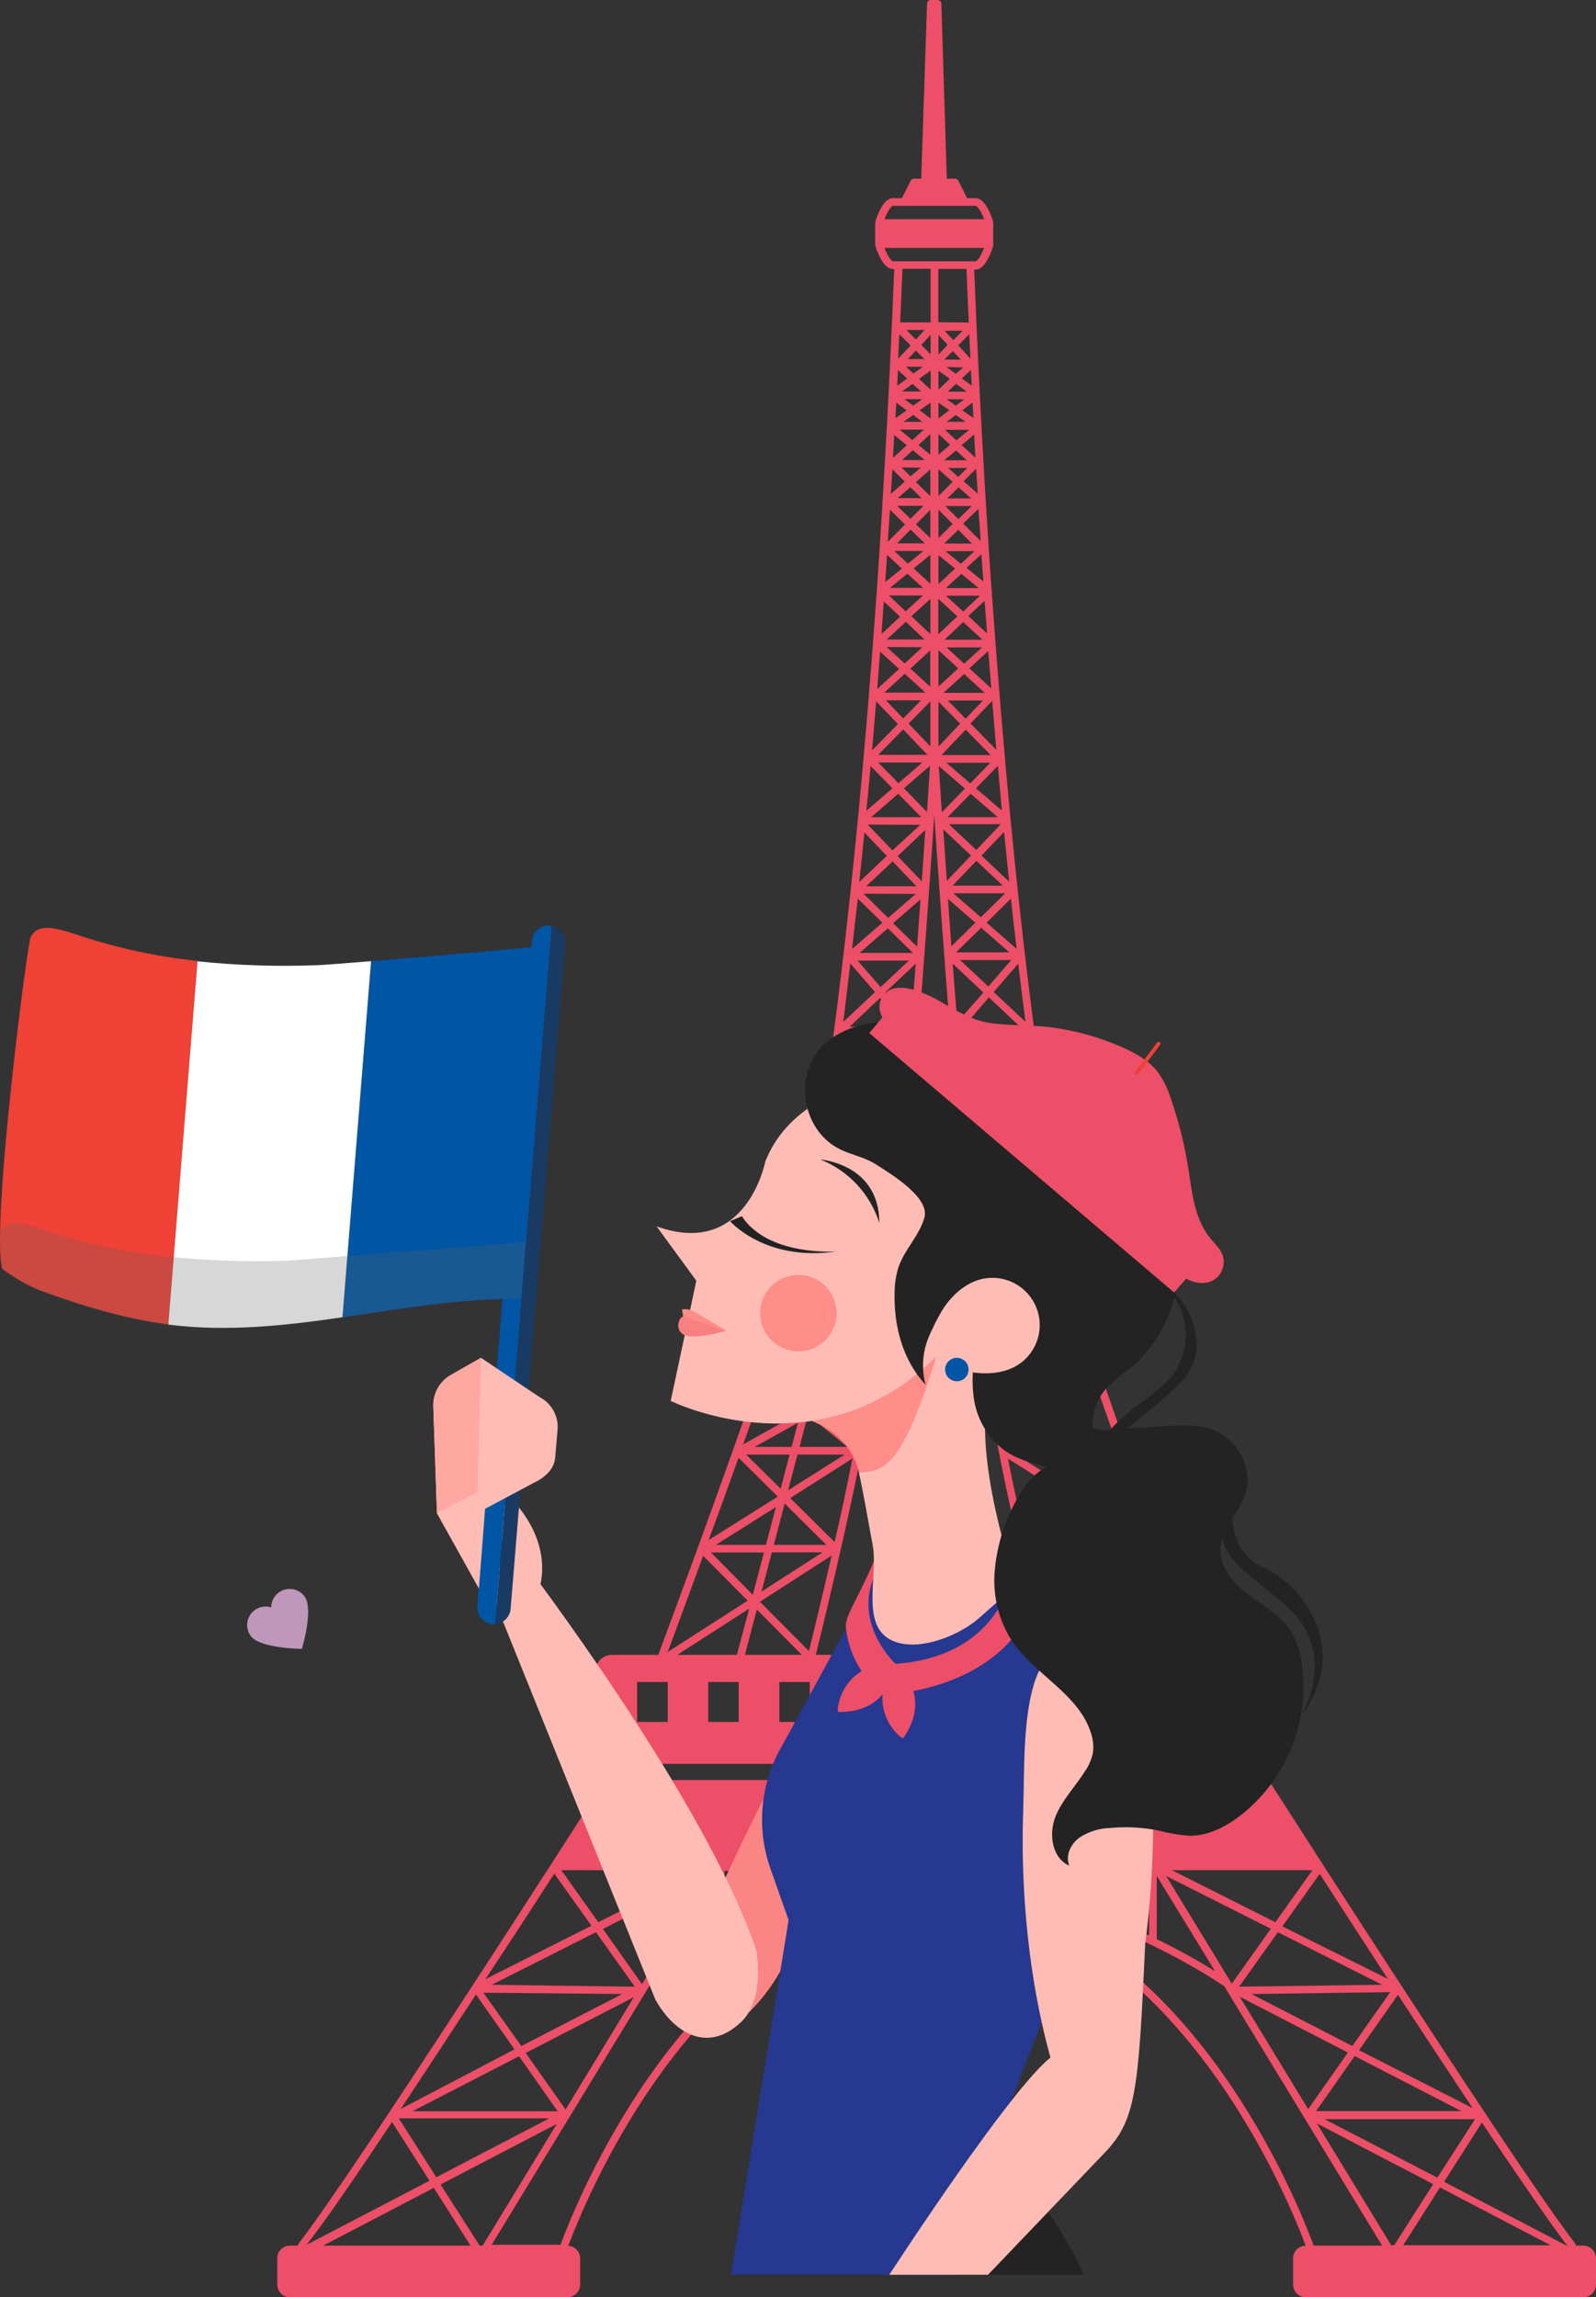
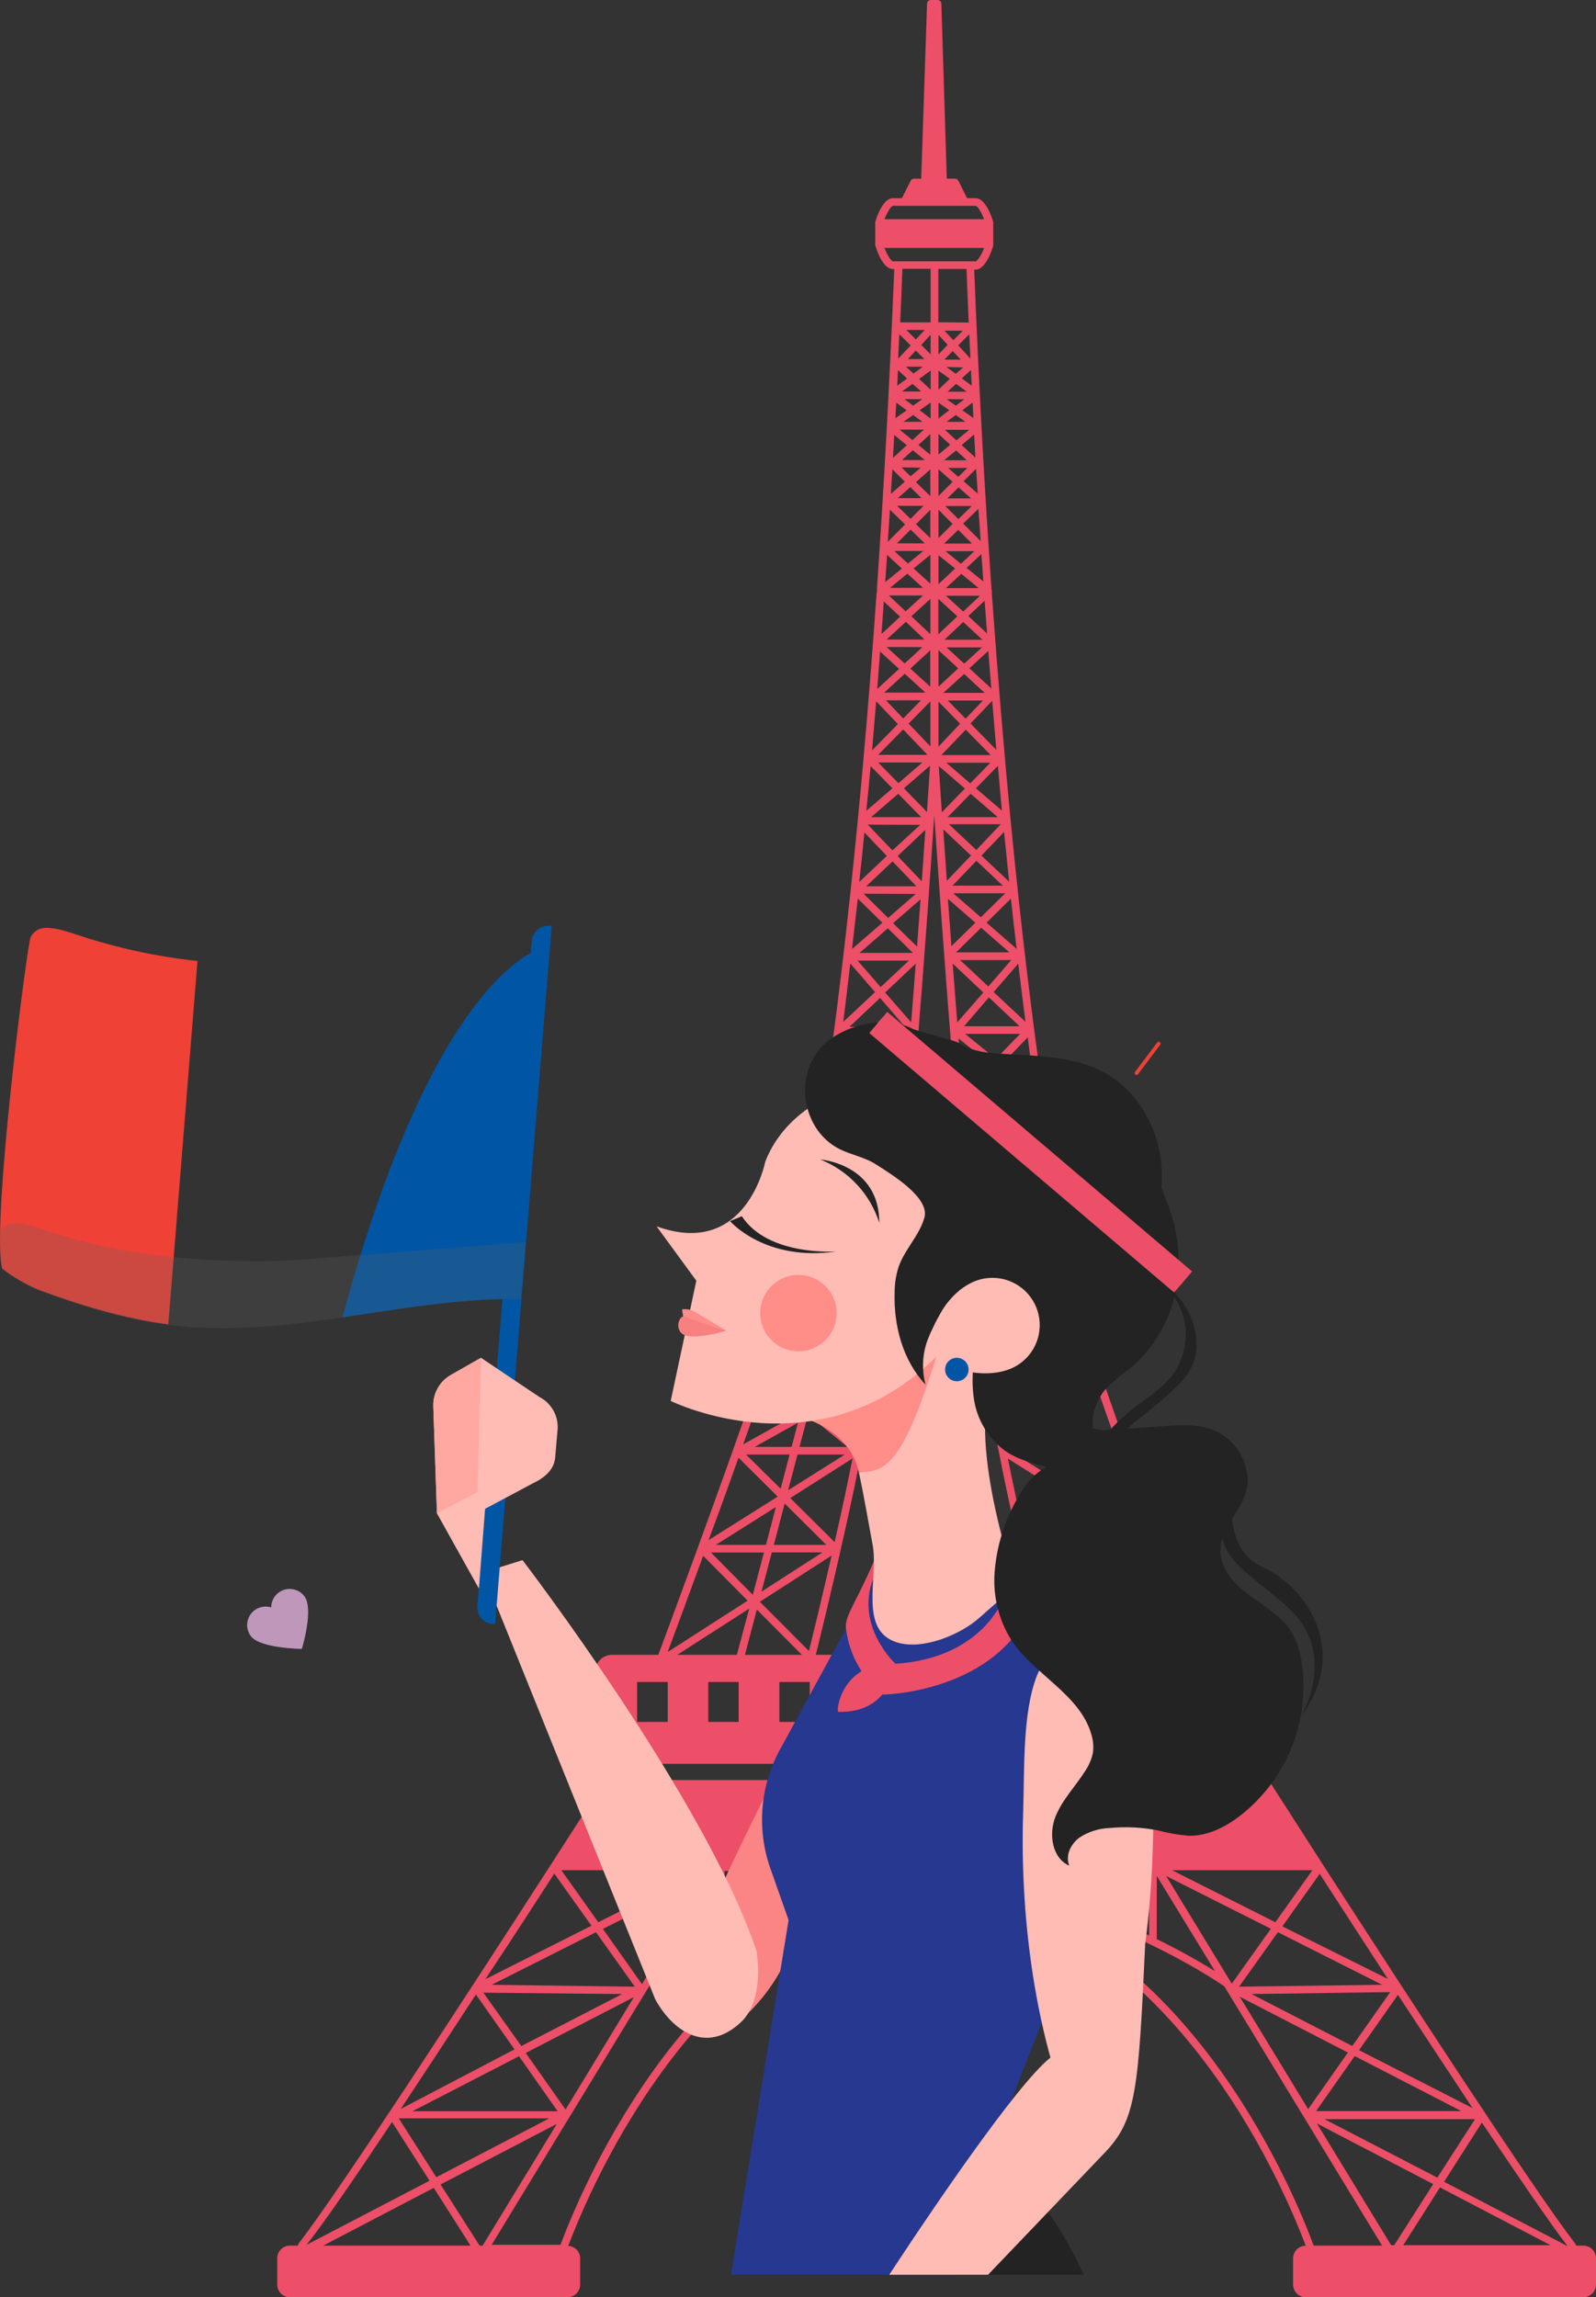
<svg xmlns="http://www.w3.org/2000/svg" width="426" height="613" viewBox="0 0 426 613" fill="none">
  <rect x="0" y="0" width="426" height="613" fill="#333333" stroke="none" />
  <path d="M422.54 599.219H420.695C420.626 598.973 420.511 598.743 420.356 598.54C409.362 584.373 373.533 529.17 353.158 497.63C345.469 485.606 339.949 477.081 338.996 475.601V466.352C339.802 466.023 340.493 465.46 340.978 464.734C341.463 464.009 341.72 463.155 341.717 462.282V459.43H338.996V448.778H341.717V445.926C341.726 445.829 341.726 445.731 341.717 445.633C341.647 444.519 341.156 443.474 340.345 442.71C339.534 441.945 338.463 441.519 337.35 441.517H320.835C318.775 436.014 304.274 397.105 293.725 366.382C292.905 364.028 292.121 361.731 291.372 359.491C289.527 354.018 287.943 349.163 286.636 345.031C285.898 342.688 285.252 340.545 284.699 338.634H291.434V333.5C291.43 332.379 290.982 331.304 290.19 330.513C289.397 329.721 288.324 329.276 287.205 329.276H284.945C283.238 321.707 281.039 309.652 278.609 293.281L278.732 293.142L278.578 293.019C275.764 273.888 272.643 248.869 269.69 218.223C267.968 200.279 266.323 180.408 264.754 158.611C264.754 158.117 264.754 157.64 264.647 157.162C262.848 131.371 261.248 102.93 260.034 71.945H260.387C263.001 71.945 264.662 67.088 265.108 65.593C265.108 65.593 265.108 65.593 265.108 65.485C265.115 65.424 265.115 65.362 265.108 65.3V59.52C265.115 59.458 265.115 59.396 265.108 59.334C265.108 59.334 265.108 59.257 265.108 59.227C264.662 57.685 263.001 52.875 260.387 52.875H258.127L255.82 48.251C255.734 48.079 255.603 47.935 255.44 47.834C255.277 47.733 255.089 47.68 254.898 47.68H252.714L251.269 1.002C251.265 0.735 251.156 0.48 250.966 0.293C250.776 0.105 250.52 -3.06641e-05 250.254 6.71248e-09H248.455C248.188 -3.06641e-05 247.932 0.105 247.742 0.293C247.552 0.48 247.444 0.735 247.44 1.002L245.887 47.68H243.964C243.775 47.679 243.589 47.733 243.428 47.834C243.267 47.934 243.139 48.079 243.057 48.251L240.735 52.875H238.336C235.722 52.875 234.061 57.731 233.615 59.227V59.273C233.608 59.334 233.608 59.396 233.615 59.458V65.131C233.608 65.192 233.608 65.254 233.615 65.316V65.439C234.061 66.981 235.722 71.79 238.336 71.79H238.69C237.444 102.776 235.845 131.202 234.077 157.008C234.077 157.485 234.077 157.963 233.969 158.457C232.431 180.223 230.786 200.094 229.033 218.069C226.081 248.715 222.959 273.734 220.145 292.865L219.991 292.988L220.114 293.127C217.685 309.498 215.501 321.538 213.779 329.122H209.35C208.233 329.122 207.161 329.567 206.371 330.359C205.581 331.152 205.137 332.226 205.137 333.346V338.48H211.857C211.303 340.391 210.657 342.534 209.919 344.877C208.628 349.008 207.028 353.864 205.183 359.337L202.83 366.443C192.266 397.167 177.765 436.076 175.705 441.579H163.311C162.198 441.581 161.127 442.007 160.316 442.771C159.505 443.536 159.014 444.581 158.944 445.695C158.944 445.787 158.944 445.88 158.944 445.988V448.84H161.158V459.492H158.944V462.344C158.945 463.008 159.103 463.663 159.405 464.255C159.785 465.046 160.397 465.702 161.158 466.136V475.601C160.205 477.066 154.746 485.606 146.996 497.63C126.621 529.232 90.792 584.373 79.797 598.54C79.641 598.74 79.531 598.971 79.474 599.219H77.368C76.924 599.219 76.485 599.306 76.075 599.477C75.666 599.648 75.294 599.898 74.981 600.213C74.668 600.528 74.42 600.902 74.252 601.313C74.084 601.725 73.998 602.165 74 602.61V609.609C74 610.505 74.354 611.366 74.985 612.001C75.617 612.637 76.473 612.996 77.368 613H151.47C152.366 612.996 153.225 612.637 153.858 612.002C154.492 611.367 154.849 610.507 154.853 609.609V602.641C154.855 601.781 154.527 600.953 153.938 600.328C153.348 599.702 152.542 599.327 151.686 599.28C157.652 583.387 187.838 511.874 250.1 504.644C312.316 511.858 342.502 583.263 348.514 599.249C348.07 599.249 347.631 599.337 347.222 599.508C346.812 599.678 346.44 599.928 346.127 600.244C345.814 600.559 345.567 600.933 345.398 601.344C345.23 601.755 345.144 602.196 345.146 602.641V609.609C345.146 610.505 345.501 611.366 346.132 612.001C346.763 612.637 347.619 612.996 348.514 613H422.617C423.513 612.996 424.371 612.637 425.004 612.002C425.638 611.367 425.996 610.507 426 609.609V602.641C426.004 602.186 425.917 601.735 425.744 601.315C425.571 600.895 425.316 600.514 424.993 600.195C424.67 599.876 424.287 599.625 423.865 599.457C423.444 599.289 422.993 599.208 422.54 599.219ZM270.705 322.663L280.101 329.323H262.509L270.705 322.663ZM261.002 327.904C260.449 325.037 259.849 320.382 259.203 314.524L268.968 321.43L261.002 327.904ZM270.613 320.104L262.202 314.154H277.948L270.613 320.104ZM260.741 312.088L268.43 304.642L277.656 312.088H260.741ZM258.834 311.086C258.357 306.461 257.865 301.282 257.373 295.671L266.876 303.378L258.834 311.086ZM268.353 301.837L259.726 295.008H275.565L268.353 301.837ZM258.603 292.865L265.923 285.311L275.149 292.865H258.603ZM257.066 291.57C256.651 286.945 256.251 282.043 255.851 277.079L264.385 284.032L257.066 291.57ZM265.815 282.552L257.604 275.877H272.289L265.815 282.552ZM257.327 273.842L263.955 266.134L272.12 273.842H257.327ZM255.513 272.809C255.098 267.583 254.682 262.311 254.298 257.132L262.463 264.839L255.513 272.809ZM263.801 263.236L256.266 256.176H269.921L263.801 263.236ZM255.19 254.126L261.879 247.559L269.429 254.126H255.19ZM253.944 252.476C253.621 248.144 253.314 243.905 253.022 239.851L260.341 246.217L253.944 252.476ZM261.802 244.768L254.452 238.371H268.291L261.802 244.768ZM254.267 236.321L260.618 229.692L267.661 236.321H254.267ZM252.729 235.026C252.376 230.046 252.053 225.422 251.776 221.306L259.172 228.289L252.729 235.026ZM260.587 226.809L253.283 219.934H267.122L260.587 226.809ZM252.929 218.053L259.08 211.81L266.323 218.053H252.929ZM251.392 216.743C250.992 210.854 250.7 206.507 250.577 204.41L257.542 210.422L251.392 216.743ZM258.973 209.035L252.591 203.532H264.339L258.973 209.035ZM251.284 201.481L257.773 194.699L264.431 201.481H251.284ZM257.742 191.77L253.006 186.929H262.356L257.742 191.77ZM251.822 184.879L257.343 179.853L262.817 184.879H251.822ZM252.637 172.747H262.109L257.358 177.094L252.637 172.747ZM252.084 170.712L257.097 165.979L262.233 170.712H252.084ZM257.097 163.189L252.483 158.965H261.571L257.097 163.189ZM252.483 156.915L256.589 153.138L261.202 156.915H252.483ZM256.497 150.441L252.376 147.08H260.064L256.497 150.441ZM252.007 145.045L255.774 141.376L259.434 145.045H252.007ZM252.33 135.04H259.372L255.805 138.509L252.33 135.04ZM252.868 132.99L255.851 130.046L259.188 132.99H252.868ZM255.774 127.256L253.083 124.866H258.188L255.774 127.256ZM251.991 122.816L255.205 120.195L258.05 122.816H251.991ZM252.222 114.692H258.696L255.282 117.497L252.222 114.692ZM256.466 95.962H252.037L254.298 93.696L256.466 95.962ZM252.114 88.254H256.973L254.452 90.782L252.114 88.254ZM257.081 98.058L255.113 99.739L252.606 97.92L257.081 98.058ZM255.19 102.436L258.05 104.518H252.929L255.19 102.436ZM257.404 106.552L255.113 108.233L252.683 106.506L257.404 106.552ZM255.113 110.745L257.696 112.549H252.668L255.113 110.745ZM256.85 109.466L259.603 107.416C259.68 108.803 259.741 110.19 259.818 111.547L256.85 109.466ZM256.727 100.972L259.157 98.721C259.234 100.124 259.295 101.512 259.372 102.899L256.727 100.972ZM255.774 92.154L258.711 89.195C258.819 91.383 258.911 93.542 259.019 95.7L255.774 92.154ZM250.454 85.988V71.775H257.973C258.158 76.595 258.357 81.358 258.573 86.065L250.454 85.988ZM252.945 92.016L250.5 94.59V89.379L252.945 92.016ZM253.514 101.08L250.5 103.978V98.922L253.514 101.08ZM253.36 109.435L250.5 111.686V107.462L253.36 109.435ZM253.621 118.684L250.5 121.305V115.802L253.621 118.684ZM254.267 128.566L250.5 132.358V125.221L254.267 128.566ZM254.267 139.819L250.5 143.565V136.012L254.267 139.819ZM254.928 151.705L250.5 155.867V148.159L254.928 151.705ZM255.528 164.469L250.454 169.247V159.798L255.528 164.469ZM255.759 178.343L250.5 183.214V173.502L255.759 178.343ZM256.266 193.111L250.5 199.231V187.222L256.266 193.111ZM259.203 329.292H239.551C242.519 315.51 247.332 247.851 249.377 217.575C251.422 247.836 256.235 315.526 259.203 329.323V329.292ZM237.675 327.874L229.71 321.399L239.474 314.493C238.905 320.382 238.306 325.037 237.752 327.904L237.675 327.874ZM231.801 303.332L241.304 295.624C240.812 301.189 240.32 306.415 239.843 311.04L231.801 303.332ZM234.338 284.093L242.873 277.141C242.473 282.105 242.073 286.976 241.658 291.632L234.338 284.093ZM236.26 264.839L244.426 257.132C244.041 262.311 243.626 267.583 243.211 272.809L236.26 264.839ZM238.382 246.341L245.702 239.974C245.41 244.028 245.102 248.268 244.779 252.599L238.382 246.341ZM239.597 228.428L246.994 221.445C246.717 225.561 246.394 230.185 246.04 235.164L239.597 228.428ZM241.273 210.345L248.239 204.333C248.101 206.43 247.824 210.762 247.424 216.666L241.273 210.345ZM242.519 193.08L248.331 187.16V199.169L242.519 193.08ZM243.857 151.674L248.331 148.051V155.759L243.857 151.674ZM248.331 169.217L243.257 164.438L248.331 159.813V169.217ZM244.456 93.542L246.717 95.808H242.35L244.456 93.542ZM244.456 90.582L241.935 88.054H246.794L244.456 90.582ZM246.317 97.858L243.811 99.677L241.827 97.858H246.317ZM245.887 104.471H240.766L243.565 102.436L245.887 104.471ZM246.179 106.506L243.734 108.233L241.412 106.506H246.179ZM246.179 112.549H241.15L243.734 110.745L246.179 112.549ZM245.487 109.466L248.393 107.416V111.686L245.487 109.466ZM245.333 101.111L248.408 98.876V103.978L245.333 101.111ZM245.902 92.046L248.393 89.333V94.544L245.902 92.046ZM240.274 86.019C240.489 81.322 240.689 76.559 240.874 71.729H248.393V86.019H240.274ZM243.073 92.185L239.736 95.7C239.843 93.542 239.936 91.383 240.043 89.195L243.073 92.185ZM242.119 101.003L239.474 102.93C239.551 101.542 239.613 100.155 239.69 98.752L242.119 101.003ZM241.996 109.497L239.028 111.578C239.028 110.221 239.167 108.834 239.244 107.447L241.996 109.497ZM246.609 114.63L243.534 117.436L240.12 114.63H246.609ZM248.316 115.833V121.336L245.148 118.746L248.316 115.833ZM243.626 120.134L246.84 122.754H240.781L243.626 120.134ZM248.316 125.251V132.389L244.487 128.643L248.316 125.251ZM245.748 124.804L243.042 127.101L240.628 124.712L245.748 124.804ZM245.963 132.928H239.643L242.98 129.984L245.963 132.928ZM246.502 134.979L243.026 138.447L239.459 134.979H246.502ZM248.316 136.042V143.596L244.503 139.881L248.316 136.042ZM243.057 141.314L246.825 144.983H239.413L243.057 141.314ZM246.455 147.018L242.334 150.379L238.705 147.018H246.455ZM246.348 156.853H237.583L242.196 153.077L246.348 156.853ZM246.348 158.904L241.735 163.128L237.26 158.904H246.348ZM246.763 170.65H236.66L241.796 165.918L246.763 170.65ZM248.301 173.533V183.245L242.996 178.404L248.301 173.533ZM246.194 172.685L241.473 177.032L236.66 172.654L246.194 172.685ZM241.489 179.792L247.009 184.817H236.014L241.489 179.792ZM245.825 186.868L241.089 191.708L236.476 186.868H245.825ZM247.547 201.42H234.4L241.058 194.637L247.547 201.42ZM246.194 203.47L239.813 208.973L234.4 203.47H246.194ZM245.887 218.053H232.524L239.751 211.81L245.887 218.053ZM245.625 220.103L238.198 226.917L231.616 220.042L245.625 220.103ZM244.595 236.49H231.201L238.244 229.862L244.595 236.49ZM244.41 238.54L237.06 244.938L230.509 238.479L244.41 238.54ZM243.672 254.28H229.433L236.983 247.713L243.672 254.28ZM242.596 256.33L235.061 263.39L228.91 256.33H242.596ZM241.55 273.996H226.742L234.907 266.288L241.55 273.996ZM241.258 276.031L233.047 282.706L226.573 276.031H241.258ZM240.212 292.988H223.605L232.831 285.435L240.212 292.988ZM239.09 295.039L230.463 301.96L223.267 295.039H239.09ZM238.013 312.088H220.991L230.217 304.642L238.013 312.088ZM236.553 314.138L228.141 320.089L220.806 314.138H236.553ZM236.245 329.307H218.654L228.049 322.648L236.245 329.307ZM282.7 328.629L272.351 321.337L280.039 315.079C281.023 320.505 281.915 325.037 282.7 328.644V328.629ZM279.301 310.716L269.967 303.209L277.025 296.41C277.81 301.667 278.578 306.431 279.301 310.732V310.716ZM276.226 291.154L267.415 283.939L274.319 276.817C274.955 281.904 275.595 286.688 276.241 291.169L276.226 291.154ZM273.704 272.655L265.231 264.716L271.782 257.147C272.443 262.589 273.073 267.768 273.719 272.671L273.704 272.655ZM269.829 239.789C270.321 244.414 270.828 248.884 271.367 253.201L263.34 246.202L269.829 239.789ZM269.337 235.257L261.971 228.305L267.999 222C268.46 226.563 268.911 230.987 269.352 235.272L269.337 235.257ZM267.415 216.296L260.495 210.345L266.354 204.364C266.723 208.424 267.076 212.401 267.415 216.296ZM264.831 187.006C265.2 191.456 265.569 195.819 265.938 200.094L259.049 193.065L264.831 187.006ZM264.554 183.676L258.742 178.327L263.786 173.703C264.062 177.125 264.334 180.47 264.601 183.738L264.554 183.676ZM263.417 169.001L258.465 164.376L262.801 160.306C263.048 163.328 263.263 166.211 263.463 169.063L263.417 169.001ZM262.432 155.127L257.988 151.535L261.94 147.882C262.156 150.425 262.309 152.845 262.479 155.235L262.432 155.127ZM261.71 144.336L257.097 139.711L261.141 135.78C261.402 138.802 261.571 141.654 261.756 144.459L261.71 144.336ZM260.925 131.68L257.204 128.396L260.526 125.097C260.71 127.425 260.833 129.63 260.972 131.803L260.925 131.68ZM260.018 115.956C260.126 117.991 260.233 120.026 260.356 122.122L256.681 118.762L260.018 115.956ZM238.398 54.926H260.356C260.91 54.926 261.894 56.467 262.678 58.487H236.091C236.845 56.529 237.86 54.926 238.398 54.926ZM238.398 69.725C237.86 69.725 236.86 68.183 236.091 66.164H262.678C261.91 68.121 260.91 69.725 260.356 69.725H238.398ZM238.69 116.079L242.027 118.808L238.352 122.168C238.475 120.149 238.582 118.114 238.69 116.079ZM238.183 125.221L241.504 128.52L237.783 131.803C237.921 129.63 238.044 127.425 238.198 125.221H238.183ZM237.537 136.012L241.581 139.943L236.968 144.567C237.183 141.654 237.352 138.802 237.537 135.934V136.012ZM236.768 148.067L240.72 151.72L236.276 155.312C236.445 152.845 236.66 150.425 236.768 147.989V148.067ZM235.907 160.491L240.243 164.561L235.292 169.186C235.492 166.211 235.707 163.328 235.907 160.414V160.491ZM234.923 173.872L239.966 178.497L234.154 183.846C234.42 180.506 234.677 177.156 234.923 173.795V173.872ZM233.877 187.145L239.659 193.203L232.77 200.233C233.139 195.916 233.508 191.528 233.877 187.068V187.145ZM232.339 204.38L238.198 210.345L231.232 216.357C231.642 212.421 232.032 208.403 232.401 204.302L232.339 204.38ZM230.678 222.092L236.706 228.397L229.341 235.349C229.833 231.013 230.299 226.568 230.74 222.015L230.678 222.092ZM228.972 239.805L235.522 246.217L227.434 253.216C227.911 248.884 228.418 244.429 228.972 239.805ZM227.019 257.162L233.569 264.732L225.097 272.671C225.681 267.768 226.311 262.589 226.957 257.162H227.019ZM224.558 276.817L231.463 283.939L222.575 291.169C223.18 286.688 223.82 281.904 224.497 276.817H224.558ZM221.79 296.426L228.849 303.224L219.515 310.732C220.176 306.431 220.945 301.667 221.729 296.426H221.79ZM218.715 315.063L226.404 321.322L216.055 328.644C216.839 325.037 217.731 320.505 218.7 315.063H218.715ZM242.734 352.569L247.347 348.284V356.901L242.734 352.569ZM246.379 358.859H236.045L241.227 353.972L246.379 358.859ZM241.243 351.151L236.245 346.403H246.286L241.243 351.151ZM239.705 352.554L234.031 357.903L235.076 348.161L239.705 352.554ZM245.456 367.785H263.417C265.339 386.545 276.779 433.27 278.794 441.563H217.762C219.807 433.27 231.247 386.545 233.139 367.785H245.456ZM256.82 352.554L261.433 348.161L262.479 357.903L256.82 352.554ZM260.51 358.844H250.192L255.328 353.957L260.51 358.844ZM255.328 351.136L250.3 346.388H260.326L255.328 351.136ZM253.79 352.539L249.177 356.87V348.253L253.79 352.539ZM297.754 441.579H282.592L294.586 429.493L297.754 441.579ZM296.631 429.246L315.807 441.579H299.861L296.631 429.246ZM280.685 440.592C279.732 436.692 277.287 426.718 274.627 415.11L293.771 427.443L280.685 440.592ZM265.723 358.89L269.429 353.618L274.765 358.89H265.723ZM278.394 367.831L280.362 375.323L280.224 375.431L266.584 367.831H278.394ZM278.532 376.818L268.245 385.235C267.122 379.315 266.2 373.92 265.677 369.65L278.532 376.818ZM275.195 413.076L287.144 401.19L293.294 424.73L275.195 413.076ZM273.812 411.534C272.166 404.227 270.475 396.442 269.029 389.212L285.714 399.71L273.812 411.534ZM283.607 379.624L297.892 387.594L288.22 397.213L283.607 379.624ZM286.221 397.629L269.306 386.977L280.439 377.866L281.131 378.252L286.221 397.629ZM279.809 358.859L282.3 354.234L287.39 358.859H279.809ZM281.731 351.028L276.626 346.403H284.237L281.731 351.028ZM280.731 352.862L277.933 358.011L275.303 347.991L280.731 352.862ZM275.488 356.701L270.613 351.891L273.243 348.161L275.488 356.701ZM269.152 350.442L265.077 346.419H272.028L269.152 350.442ZM267.953 352.138L264.478 357.071L263.478 347.714L267.953 352.138ZM202.83 427.412L221.975 415.08C219.315 426.718 216.885 436.661 215.916 440.561L202.83 427.412ZM214.025 441.579H198.832L202.015 429.493L214.025 441.579ZM203.261 424.699L206.013 414.232H219.53L203.261 424.699ZM230.002 367.8L216.362 375.4L216.224 375.292L218.192 367.8H230.002ZM221.821 358.859L227.157 353.587L230.863 358.859H221.821ZM230.924 369.65C230.386 373.92 229.464 379.315 228.341 385.235L218.069 376.833L230.924 369.65ZM210.934 399.741L227.557 389.166C226.111 396.396 224.481 404.181 222.775 411.488L210.934 399.741ZM232.047 357.071L228.572 352.138L233.047 347.714L232.047 357.071ZM227.434 350.442L224.604 346.419H231.493L227.434 350.442ZM225.896 351.891L221.022 356.701L223.267 348.161L225.896 351.891ZM218.577 358.057L215.778 352.909L221.206 348.037L218.577 358.057ZM214.778 351.074L212.287 346.449H219.884L214.778 351.074ZM216.716 358.905H209.12L214.225 354.281L216.716 358.905ZM226.158 386.083H213.41L215.455 378.283L216.147 377.897L226.158 386.083ZM225.481 388.133L210.365 397.66L212.872 388.133H225.481ZM211.288 386.083H201.446L212.979 379.655L211.288 386.083ZM210.765 388.133L208.366 397.244L199.14 388.133H210.765ZM209.443 401.19L220.545 412.228H206.552L209.443 401.19ZM204.445 412.228H191.082L207.09 402.146L204.445 412.228ZM203.907 414.263L200.939 425.547L189.76 414.263H203.907ZM196.679 441.579H180.779L199.97 429.246L196.679 441.579ZM318.329 440.808L296.954 427.057L308.841 415.08C313.254 427.057 316.837 436.692 318.375 440.808H318.329ZM295.601 425.516L289.45 402.115L307.503 413.199L295.601 425.516ZM307.334 410.964L288.881 399.356L299.368 388.935C302.152 396.535 304.874 404.057 307.395 410.964H307.334ZM292.141 368.247C294.048 373.812 296.093 379.608 298.154 385.42L282.776 376.88L282.561 376.032L292.141 368.247ZM282.054 373.874L280.516 367.8H289.542L282.054 373.874ZM285.483 348.315C286.329 350.966 287.282 353.864 288.312 356.978L283.253 352.431L285.483 348.315ZM211.011 348.315L213.256 352.431L208.182 356.978C209.273 353.864 210.211 350.966 211.057 348.315H211.011ZM216.039 367.8L214.502 373.874L207.09 367.8H216.039ZM204.353 368.247L213.871 376.032L213.656 376.88L198.356 385.42C200.462 379.608 202.492 373.75 204.368 368.247H204.353ZM197.095 388.935L207.582 399.356L189.129 410.964C191.728 404.057 194.434 396.535 197.141 388.935H197.095ZM188.76 412.058L188.852 412.197H188.714L188.76 412.058ZM187.668 415.141L199.555 427.119L178.227 440.808C179.765 436.692 183.332 427.057 187.715 415.08L187.668 415.141ZM170.061 459.476V448.824H178.227V459.476H170.061ZM189.052 459.476V448.824H197.156V459.476H189.052ZM208.028 459.476V448.824H216.132V459.476H208.028ZM227.019 459.476V448.824H235.122V459.476H227.019ZM245.994 459.476V448.824H254.098V459.476H245.994ZM264.985 459.476V448.824H273.089V459.476H264.985ZM283.961 459.476V448.824H292.064V459.476H283.961ZM302.951 459.476V448.824H311.055V459.476H302.951ZM321.927 459.476V448.824H330.031V459.476H321.927ZM418.265 599.28L385.45 582.184L395.538 566.383C405.302 580.905 413.698 593.191 418.311 599.219L418.265 599.28ZM167.032 474.984V470.668H334.644V474.984H167.032ZM191.405 517.439C186.074 520.025 180.88 522.886 175.843 526.01L191.39 500.466V517.424L191.405 517.439ZM86.271 599.219L115.78 583.803L125.591 599.219H86.271ZM128.02 599.219L117.594 582.909L148.626 566.738L128.82 599.219H128.02ZM140.322 547.808L169.185 532.916L150.963 562.899L140.322 547.808ZM148.841 563.362H110.09L138.538 548.686L148.841 563.362ZM160.927 514.71L188.868 500.636L171.353 529.448L160.927 514.71ZM169.431 530.126L131.265 529.617L159.082 515.589L169.431 530.126ZM341.087 515.589L368.904 529.617L330.738 530.126L341.087 515.589ZM328.785 529.324L311.27 500.59L339.211 514.664L328.785 529.324ZM361.6 548.64L390.048 563.316H351.297L361.6 548.64ZM349.175 562.792L330.907 532.808L359.77 547.7L349.175 562.792ZM374.548 599.111L384.358 583.695L413.867 599.111H374.548ZM372.133 599.111H371.318L351.513 566.63L382.544 582.801L372.133 599.111ZM383.651 581.074L353.527 565.474H393.708L383.651 581.074ZM393.169 562.576L362.753 547.068L373.133 532.299C379.884 542.551 386.773 553.064 393.2 562.745L393.169 562.576ZM360.954 545.958L334.044 532.084L371.072 531.575L360.954 545.958ZM370.55 528.107L342.286 514.032L352.251 500.019C357.602 508.282 363.937 518.086 370.58 528.276L370.55 528.107ZM340.41 512.922L312.839 499.048H350.298L340.41 512.922ZM187.269 499.048L159.697 512.922L149.825 499.048H187.269ZM147.888 499.85L157.867 513.862L129.558 528.122C136.232 518.086 142.567 508.282 147.918 500.004L147.888 499.85ZM166.079 532.084L139.153 545.958L129.02 531.729L166.079 532.084ZM126.944 532.084L137.323 546.852L106.969 562.745C113.396 553.064 120.285 542.551 126.975 532.299L126.944 532.084ZM146.611 565.258L116.457 580.966L106.446 565.258H146.611ZM104.555 566.106L114.642 581.907L81.827 599.003C86.471 593.191 94.867 580.905 104.585 566.322L104.555 566.106ZM149.533 598.91V599.003H131.234L173.398 529.802C175.751 528.184 203.061 509.762 235.153 505.369C180.918 521.509 154.607 585.483 149.564 599.126L149.533 598.91ZM257.973 498.986V502.578C255.789 502.424 253.59 502.332 251.392 502.332H251.069V498.971H249.039V502.332H249.992C247.363 502.332 244.733 502.332 242.134 502.563V498.971H240.105V502.732C236.66 503.041 233.277 503.503 229.956 504.12V498.971H227.911V504.783C224.435 505.492 221.052 506.319 217.762 507.265V499.249H215.716V507.866C212.195 508.93 208.812 510.101 205.567 511.334V499.249H203.538V512.121C199.924 513.554 196.526 515.034 193.389 516.514V499.249H192.128H307.949L324.31 525.995C319.278 522.877 314.089 520.021 308.764 517.439V500.482L307.98 499.218H306.719V516.468C303.643 514.926 300.199 513.492 296.57 512.059V499.202H294.54V511.273C291.311 510.039 287.912 508.868 284.391 507.804V499.202H282.361V507.218C279.071 506.278 275.672 505.43 272.212 504.736V499.202H270.183V504.351C266.521 503.648 262.825 503.133 259.111 502.81L260.034 502.887V499.141L257.973 498.986ZM350.605 599.126C345.562 585.483 319.236 521.462 264.97 505.569C297.093 510.009 324.418 528.399 326.786 530.018L368.904 599.219H350.651L350.605 599.126Z" fill="#EC4F67" />
  <g clip-path="url(#clip0_2114_224)">
    <path d="M289.235 607C283.908 594.994 276.256 584.159 266.72 575.118L203.835 578.748C203.835 578.748 200.87 588.589 195.897 607H289.235Z" fill="#232323" />
    <path d="M228.187 434.004C228.187 434.004 195.137 492.486 181.282 530.199C178.094 538.9 188.354 546.434 195.714 540.682C204.977 533.396 214.227 520.856 215.578 499.523L228.187 434.004Z" fill="#FB8585" />
    <path d="M197.84 539.529C201.146 536.384 203.245 530.212 201.959 520.712C188.393 480.09 139.468 416.301 139.468 416.301L128.972 419.59L174.892 533.475C179.261 541.547 188.328 548.544 197.84 539.529Z" fill="#FFBCB5" />
    <path d="M210.488 512.351L195.098 607H255.005C269.174 553.484 296.373 498.487 296.373 498.487C296.373 498.487 314.61 430.348 274.186 426.679L234.235 419.157L208.756 465.833C205.885 470.739 204.118 476.211 203.579 481.869C203.039 487.526 203.74 493.233 205.633 498.592L210.488 512.351Z" fill="#26388F" />
    <path d="M233.08 421.28C228.187 434.004 239.011 443.963 239.011 443.963L235.731 452.192C232.998 450.053 230.715 447.396 229.013 444.374C227.311 441.352 226.223 438.023 225.812 434.58C225.353 431.357 228.278 428.133 233.303 416.51C233.402 418.104 233.327 419.703 233.08 421.28Z" fill="#EC4F67" />
    <path d="M268.583 424.713C268.583 424.713 263.742 442.312 239.011 443.963L235.73 452.192C235.73 452.192 263.545 451.799 274.369 431.056L268.583 424.713Z" fill="#EC4F67" />
    <path d="M223.765 456.804C223.044 456.804 224.526 443.294 239.011 443.963C239.011 443.963 238.053 457.132 223.765 456.804Z" fill="#EC4F67" />
-     <path d="M241.07 463.776C240.651 464.365 230.312 455.547 239.011 443.963C239.011 443.963 249.376 452.153 241.07 463.776Z" fill="#EC4F67" />
    <path d="M290.232 575.079C276.561 547.954 272.152 512.574 273.097 483.641C273.478 471.848 272.887 457.04 276.784 447.094C279.998 438.865 294.234 430.754 300.741 446.426C306.737 460.919 308.272 476.788 307.721 492.289C307.36 506.537 305.806 520.73 303.077 534.719C301.661 541.696 299.821 548.579 297.566 555.332C295.362 561.857 293.499 569.025 290.232 575.079Z" fill="#FFBCB5" />
    <path d="M263.716 607L295.047 574.24C303.221 565.618 303.89 557.69 305.649 519.126L281.796 548.112C274.606 551.833 251.803 584.999 237.345 607H263.716Z" fill="#FFBCB5" />
-     <path d="M143.994 423.573C143.994 423.573 147.432 414.401 139.35 403.354C131.268 392.308 134.43 417.768 134.43 417.768L135.807 426.626L143.994 423.573Z" fill="#FFBCB5" />
-     <path d="M150.883 251.822L136.293 429.313C136.204 430.372 135.739 431.364 134.98 432.109C134.222 432.854 133.222 433.303 132.16 433.375L147.262 247.105C148.341 247.308 149.307 247.902 149.975 248.772C150.643 249.643 150.966 250.728 150.883 251.822Z" fill="#193B63" />
    <path d="M141.961 251.101C142.007 250.516 142.168 249.946 142.435 249.423C142.703 248.9 143.07 248.435 143.517 248.054C143.965 247.674 144.482 247.384 145.042 247.203C145.601 247.022 146.19 246.953 146.776 247C146.946 247 147.104 247 147.261 247.092L132.16 433.375C131.933 433.388 131.705 433.388 131.478 433.375C130.893 433.327 130.324 433.165 129.803 432.897C129.282 432.629 128.818 432.262 128.439 431.815C128.061 431.368 127.773 430.851 127.595 430.294C127.416 429.736 127.349 429.149 127.397 428.566L141.961 251.101Z" fill="#0055A4" />
    <path d="M8.2 250.014C10.037 246.725 13.448 247.013 20.651 249.463C31.056 252.932 41.808 255.265 52.717 256.422L44.923 353.389C33.036 351.843 21.307 348.253 10.115 344.086C6.709 342.642 3.503 340.766 0.577 338.504C-2.415 326.998 7.255 251.678 8.2 250.014Z" fill="#EF4136" />
-     <path d="M146.606 252.241C146.685 253.67 139.075 346.589 139.075 346.589C139.075 346.589 138.944 346.589 138.694 346.589C122.819 346.431 107.101 349.209 91.383 351.516L99.045 256.474C117.636 254.967 146.619 252.412 146.606 252.241Z" fill="#0055A4" />
-     <path d="M84.219 257.561C85.741 257.561 91.553 257.077 99.045 256.474L91.409 351.489C76.084 353.73 60.734 355.42 45.212 353.481H44.924L52.717 256.513C63.18 257.602 73.707 257.953 84.219 257.561Z" fill="white" />
+     <path d="M146.606 252.241C146.685 253.67 139.075 346.589 139.075 346.589C139.075 346.589 138.944 346.589 138.694 346.589C122.819 346.431 107.101 349.209 91.383 351.516C117.636 254.967 146.619 252.412 146.606 252.241Z" fill="#0055A4" />
    <g style="mix-blend-mode:multiply" opacity="0.25">
      <path d="M12.202 328.309C22.609 331.772 33.36 334.104 44.268 335.267C54.724 336.386 65.246 336.767 75.756 336.407C77.278 336.407 83.09 335.922 90.582 335.319C103.138 334.297 128.499 332.45 140.334 331.388C139.586 340.561 139.022 346.628 139.022 346.628C139.022 346.628 138.891 346.628 138.641 346.628C122.766 346.471 107.048 349.249 91.33 351.555C76.005 353.796 60.655 355.486 45.134 353.547H44.845C32.958 352 21.229 348.41 10.037 344.243C6.65 342.744 3.47 340.815 0.577 338.504C-0.001 335.173 -0.195 331.788 2.03252e-05 328.414C1.929 325.623 5.34 325.976 12.202 328.309Z" fill="#606060" />
    </g>
    <path d="M116.626 403.826L127.83 423.901L129.484 402.607L142.04 395.911C145.188 394.417 147.904 392.308 148.193 388.875L148.823 381.51C148.972 379.742 148.593 377.969 147.733 376.416C146.874 374.862 145.573 373.598 143.994 372.783L128.381 362.313L120.326 366.9C118.856 367.726 117.642 368.941 116.819 370.412C115.995 371.882 115.592 373.55 115.655 375.234L116.626 403.826Z" fill="#FFBCB5" />
    <path d="M116.626 403.826L127.45 398.139L128.382 362.313L120.51 366.795C118.98 367.641 117.716 368.896 116.858 370.418C116.001 371.941 115.584 373.672 115.655 375.417L116.626 403.826Z" fill="#FFA8A1" />
    <path d="M283.541 353.652L271.024 354.818L254.991 345.357C245.072 377.907 236.518 392.819 229.236 392.845C230.64 399.266 231.703 405.778 232.923 412.226C234.563 420.861 229.092 434.908 239.273 438.21C246.345 440.49 256.435 436.074 261.276 431.803L271.3 422.971C271.3 422.971 257.156 383.03 265.619 366.244C265.619 366.244 282.649 363.624 283.541 353.652Z" fill="#FFBCB5" />
    <path d="M252.446 353.416L256.383 347.571L237.306 357.963L215.08 378.601C215.08 378.601 226.888 381.838 229.237 392.845C236.519 392.819 241.714 391.233 252.446 353.416Z" fill="#FF8D88" />
    <path d="M175.247 327.234L185.861 341.74L179.026 373.818C179.026 373.818 219.528 393.972 251.292 360.597C251.292 360.597 276.365 375.325 289.34 353.652C302.316 331.978 295.756 287.858 244.732 286.324C244.732 286.324 213.151 287.464 204.282 309.911C204.269 309.898 199.31 335.948 175.247 327.234Z" fill="#FFBCB5" />
    <path d="M223.319 350.402C223.317 352.418 222.716 354.387 221.593 356.062C220.47 357.737 218.874 359.042 217.009 359.811C215.144 360.581 213.092 360.781 211.112 360.386C209.133 359.991 207.316 359.019 205.889 357.593C204.463 356.167 203.492 354.35 203.099 352.373C202.707 350.396 202.91 348.347 203.683 346.484C204.456 344.622 205.764 343.031 207.442 341.911C209.121 340.792 211.094 340.194 213.112 340.194C214.453 340.194 215.782 340.458 217.021 340.971C218.26 341.485 219.386 342.237 220.334 343.185C221.282 344.133 222.034 345.258 222.546 346.497C223.058 347.735 223.321 349.062 223.319 350.402Z" fill="#FF8D88" />
    <path d="M182.043 349.406L182.345 351.28L193.825 355.028L185.454 350.048C184.427 349.443 183.22 349.215 182.043 349.406Z" fill="#FF8D88" />
    <path d="M182.647 351.306C181.978 351.07 181.335 352.105 181.217 352.616C181.043 353.096 180.993 353.611 181.071 354.115C181.149 354.618 181.352 355.094 181.663 355.499C182.673 356.718 184.641 356.639 186.084 356.6C188.714 356.378 191.31 355.864 193.825 355.067L182.647 351.306Z" fill="#F88080" />
    <path d="M218.963 309.4C218.963 309.4 234.707 310.527 234.707 326.317C233.501 322.509 231.463 319.016 228.74 316.09C226.017 313.164 222.678 310.879 218.963 309.4Z" fill="#232323" />
    <path d="M198.01 324.535L194.861 325.845C194.861 325.845 204.19 336.748 223.345 333.93C223.345 333.943 205.043 335.319 198.01 324.535Z" fill="#232323" />
    <path d="M280.773 390.853C275.971 392.517 272.901 397.077 270.591 401.624C267.696 407.204 265.955 413.31 265.475 419.577C265.003 425.876 266.547 432.162 269.883 437.529C275.997 446.885 288.251 452.087 291.308 462.832C291.802 464.412 291.941 466.081 291.715 467.72C291.372 469.391 290.708 470.979 289.76 472.398C287.136 476.617 283.476 480.26 281.678 484.873C279.881 489.485 280.838 495.854 285.404 497.832C284.328 495.12 285.732 492.185 288.028 490.403C290.466 488.778 293.312 487.87 296.241 487.782C300.59 487.366 304.976 487.595 309.257 488.463C311.894 489.171 314.59 489.636 317.313 489.852C322.259 489.944 326.943 487.598 330.879 484.611C337.04 479.852 341.821 473.541 344.731 466.326C347.641 459.111 348.575 451.252 347.437 443.557C347.044 440.65 346.081 437.849 344.603 435.314C342.044 431.291 337.714 428.762 333.87 425.971C330.026 423.18 326.247 419.419 325.801 414.663C325.093 407.089 333.201 402.358 333.031 394.771C332.924 391.962 332.023 389.241 330.433 386.922C328.843 384.603 326.627 382.781 324.043 381.667C319.937 379.977 315.318 380.239 310.923 380.541L294.444 381.641C292.707 381.514 291.02 380.999 289.508 380.135C287.996 379.271 286.697 378.08 285.706 376.649C284.079 380.803 281.98 386.503 280.773 390.853Z" fill="#232323" />
    <path d="M329.606 394.43C329.606 394.43 325.067 412.776 336.77 418.017C348.473 423.259 360.53 440.294 347.2 458.062C347.2 458.062 357.893 440.949 343.002 428.212C328.11 415.475 321.314 414.178 329.606 394.43Z" fill="#232323" />
    <path d="M291.728 381.864C291.485 379.839 291.669 377.786 292.267 375.836C292.866 373.886 293.867 372.083 295.205 370.542C297.147 368.631 299.24 366.878 301.463 365.301C307.845 359.999 312.204 352.665 313.809 344.531C315.391 336.411 314.519 328.005 311.303 320.381C310.896 319.398 310.476 317.917 309.991 316.948C311.159 304.932 305.451 292.051 294.85 286.259C286.611 281.725 276.731 281.764 267.298 281.201C263.598 280.991 259.767 280.611 256.631 278.645C254.597 277.335 245.479 275.487 243.34 274.413C235.665 270.6 223.201 273.876 218.189 280.677C212.009 289.05 214.817 302.049 224.198 306.674C227.268 308.181 230.758 308.784 233.644 310.606C238.25 313.515 248.077 319.555 246.765 324.81C245.453 329.619 241.517 333.314 239.863 338.019C239.15 340.238 238.787 342.554 238.788 344.885C238.525 353.743 240.952 362.994 247.027 369.455C246.061 365.804 246.156 361.954 247.303 358.356C247.768 357.009 248.325 355.696 248.969 354.425C250.43 351.093 252.468 348.045 254.991 345.422C257.551 342.796 261.032 341.265 264.7 341.15C266.222 346.392 263.073 351.961 261.446 357.203C259.676 362.399 259.168 367.941 259.964 373.373C260.803 378.841 263.757 383.763 268.19 387.079C271.798 389.595 276.193 390.657 280.471 391.666C284.869 389.222 288.705 385.883 291.728 381.864Z" fill="#232323" />
    <path d="M276.837 349.511C277.374 351.078 277.596 352.736 277.491 354.39C277.386 356.043 276.955 357.66 276.224 359.147C275.493 360.634 274.476 361.963 273.23 363.057C271.984 364.151 270.535 364.989 268.965 365.524C262.404 367.791 252.013 366.022 249.757 359.43C247.5 352.839 254.191 343.915 260.791 341.662C262.36 341.123 264.021 340.899 265.677 341.002C267.333 341.105 268.953 341.533 270.444 342.262C271.934 342.992 273.266 344.007 274.363 345.251C275.46 346.495 276.3 347.942 276.837 349.511Z" fill="#FFBCB5" />
    <path d="M252.262 365.484C252.27 366.102 252.46 366.703 252.809 367.213C253.159 367.723 253.651 368.118 254.224 368.349C254.798 368.58 255.427 368.636 256.033 368.511C256.638 368.386 257.193 368.085 257.628 367.645C258.063 367.206 258.357 366.648 258.475 366.041C258.593 365.435 258.529 364.807 258.29 364.237C258.052 363.668 257.65 363.181 257.135 362.838C256.62 362.496 256.016 362.313 255.397 362.313C254.982 362.313 254.571 362.395 254.188 362.555C253.805 362.715 253.458 362.949 253.166 363.244C252.875 363.539 252.644 363.889 252.489 364.274C252.334 364.658 252.257 365.069 252.262 365.484Z" fill="#0055A4" />
-     <path d="M235.009 270.259C234.793 269.641 234.706 268.985 234.751 268.332C234.796 267.679 234.973 267.042 235.271 266.459C238.223 260.484 247.617 265.267 251.501 267.534C255.66 269.958 259.491 272.29 264.333 272.985C269.804 273.758 275.367 273.456 280.838 274.177C287.267 275.044 293.543 276.808 299.482 279.419C303.168 281.044 306.829 283.088 309.23 286.324C310.607 288.342 311.681 290.549 312.418 292.876C314.548 298.934 316.129 305.17 317.141 311.51C318.178 318.062 318.781 325.164 322.98 330.34C324.607 332.332 326.785 334.048 326.627 337.036C326.58 338.03 326.269 338.994 325.724 339.828C325.18 340.662 324.423 341.335 323.531 341.78C320.212 343.391 316.446 341.491 313.56 339.264C310.842 336.942 308.335 334.386 306.068 331.624C291.137 315.244 269.935 305.967 253.587 291.002C249.817 287.507 246.309 283.741 243.091 279.733C241.044 277.243 236.163 273.968 235.009 270.259Z" fill="#EC4F67" />
    <path d="M303.353 286.35L309.269 278.488" stroke="#EF4136" stroke-miterlimit="10" stroke-linecap="round" />
    <path d="M318.193 339.275L236.818 270.032L232.019 275.658L313.394 344.9L318.193 339.275Z" fill="#EC4F67" />
    <path d="M234.288 272.919C236.007 276.103 240.008 278.934 241.832 281.175C245.055 285.179 248.562 288.945 252.328 292.444C268.663 307.408 289.865 316.686 304.809 333.066C307.072 335.827 309.574 338.384 312.288 340.705C313.219 341.445 314.216 342.099 315.266 342.658L316.919 340.731L235.574 271.491L234.288 272.919Z" fill="#EC4F67" />
    <path d="M292.462 397.353C291.623 394.431 293.145 389.019 295.165 386.739C300.846 380.344 308.285 375.81 314.347 369.704C315.89 368.261 317.173 366.563 318.139 364.685C319.04 362.659 319.458 360.452 319.359 358.238C319.169 353.279 317.101 348.576 313.573 345.082C312.366 343.889 312.457 344.531 313.77 346.576C315.699 349.708 316.636 353.349 316.458 357.023C316.28 360.696 314.996 364.23 312.772 367.162C309.571 371.211 304.808 373.713 300.964 377.068C295.65 381.772 290.206 386.843 292.462 397.353Z" fill="#232323" />
    <path d="M74.391 424.945C73.767 425.403 73.261 426.003 72.914 426.695C72.567 427.387 72.389 428.151 72.395 428.924C71.398 428.608 70.327 428.617 69.335 428.949C68.343 429.281 67.482 429.919 66.877 430.771C66.272 431.623 65.953 432.646 65.967 433.69C65.981 434.735 66.327 435.748 66.955 436.583C69.366 439.841 80.291 439.99 80.571 439.989C80.571 439.989 83.82 429.411 81.282 425.982C80.504 424.936 79.342 424.239 78.052 424.045C76.761 423.851 75.445 424.174 74.391 424.945Z" fill="#BE97BA" />
  </g>
  <defs>
    <clipPath id="clip0_2114_224">
      <rect width="353.039" height="360" fill="white" transform="translate(0 247)" />
    </clipPath>
  </defs>
</svg>